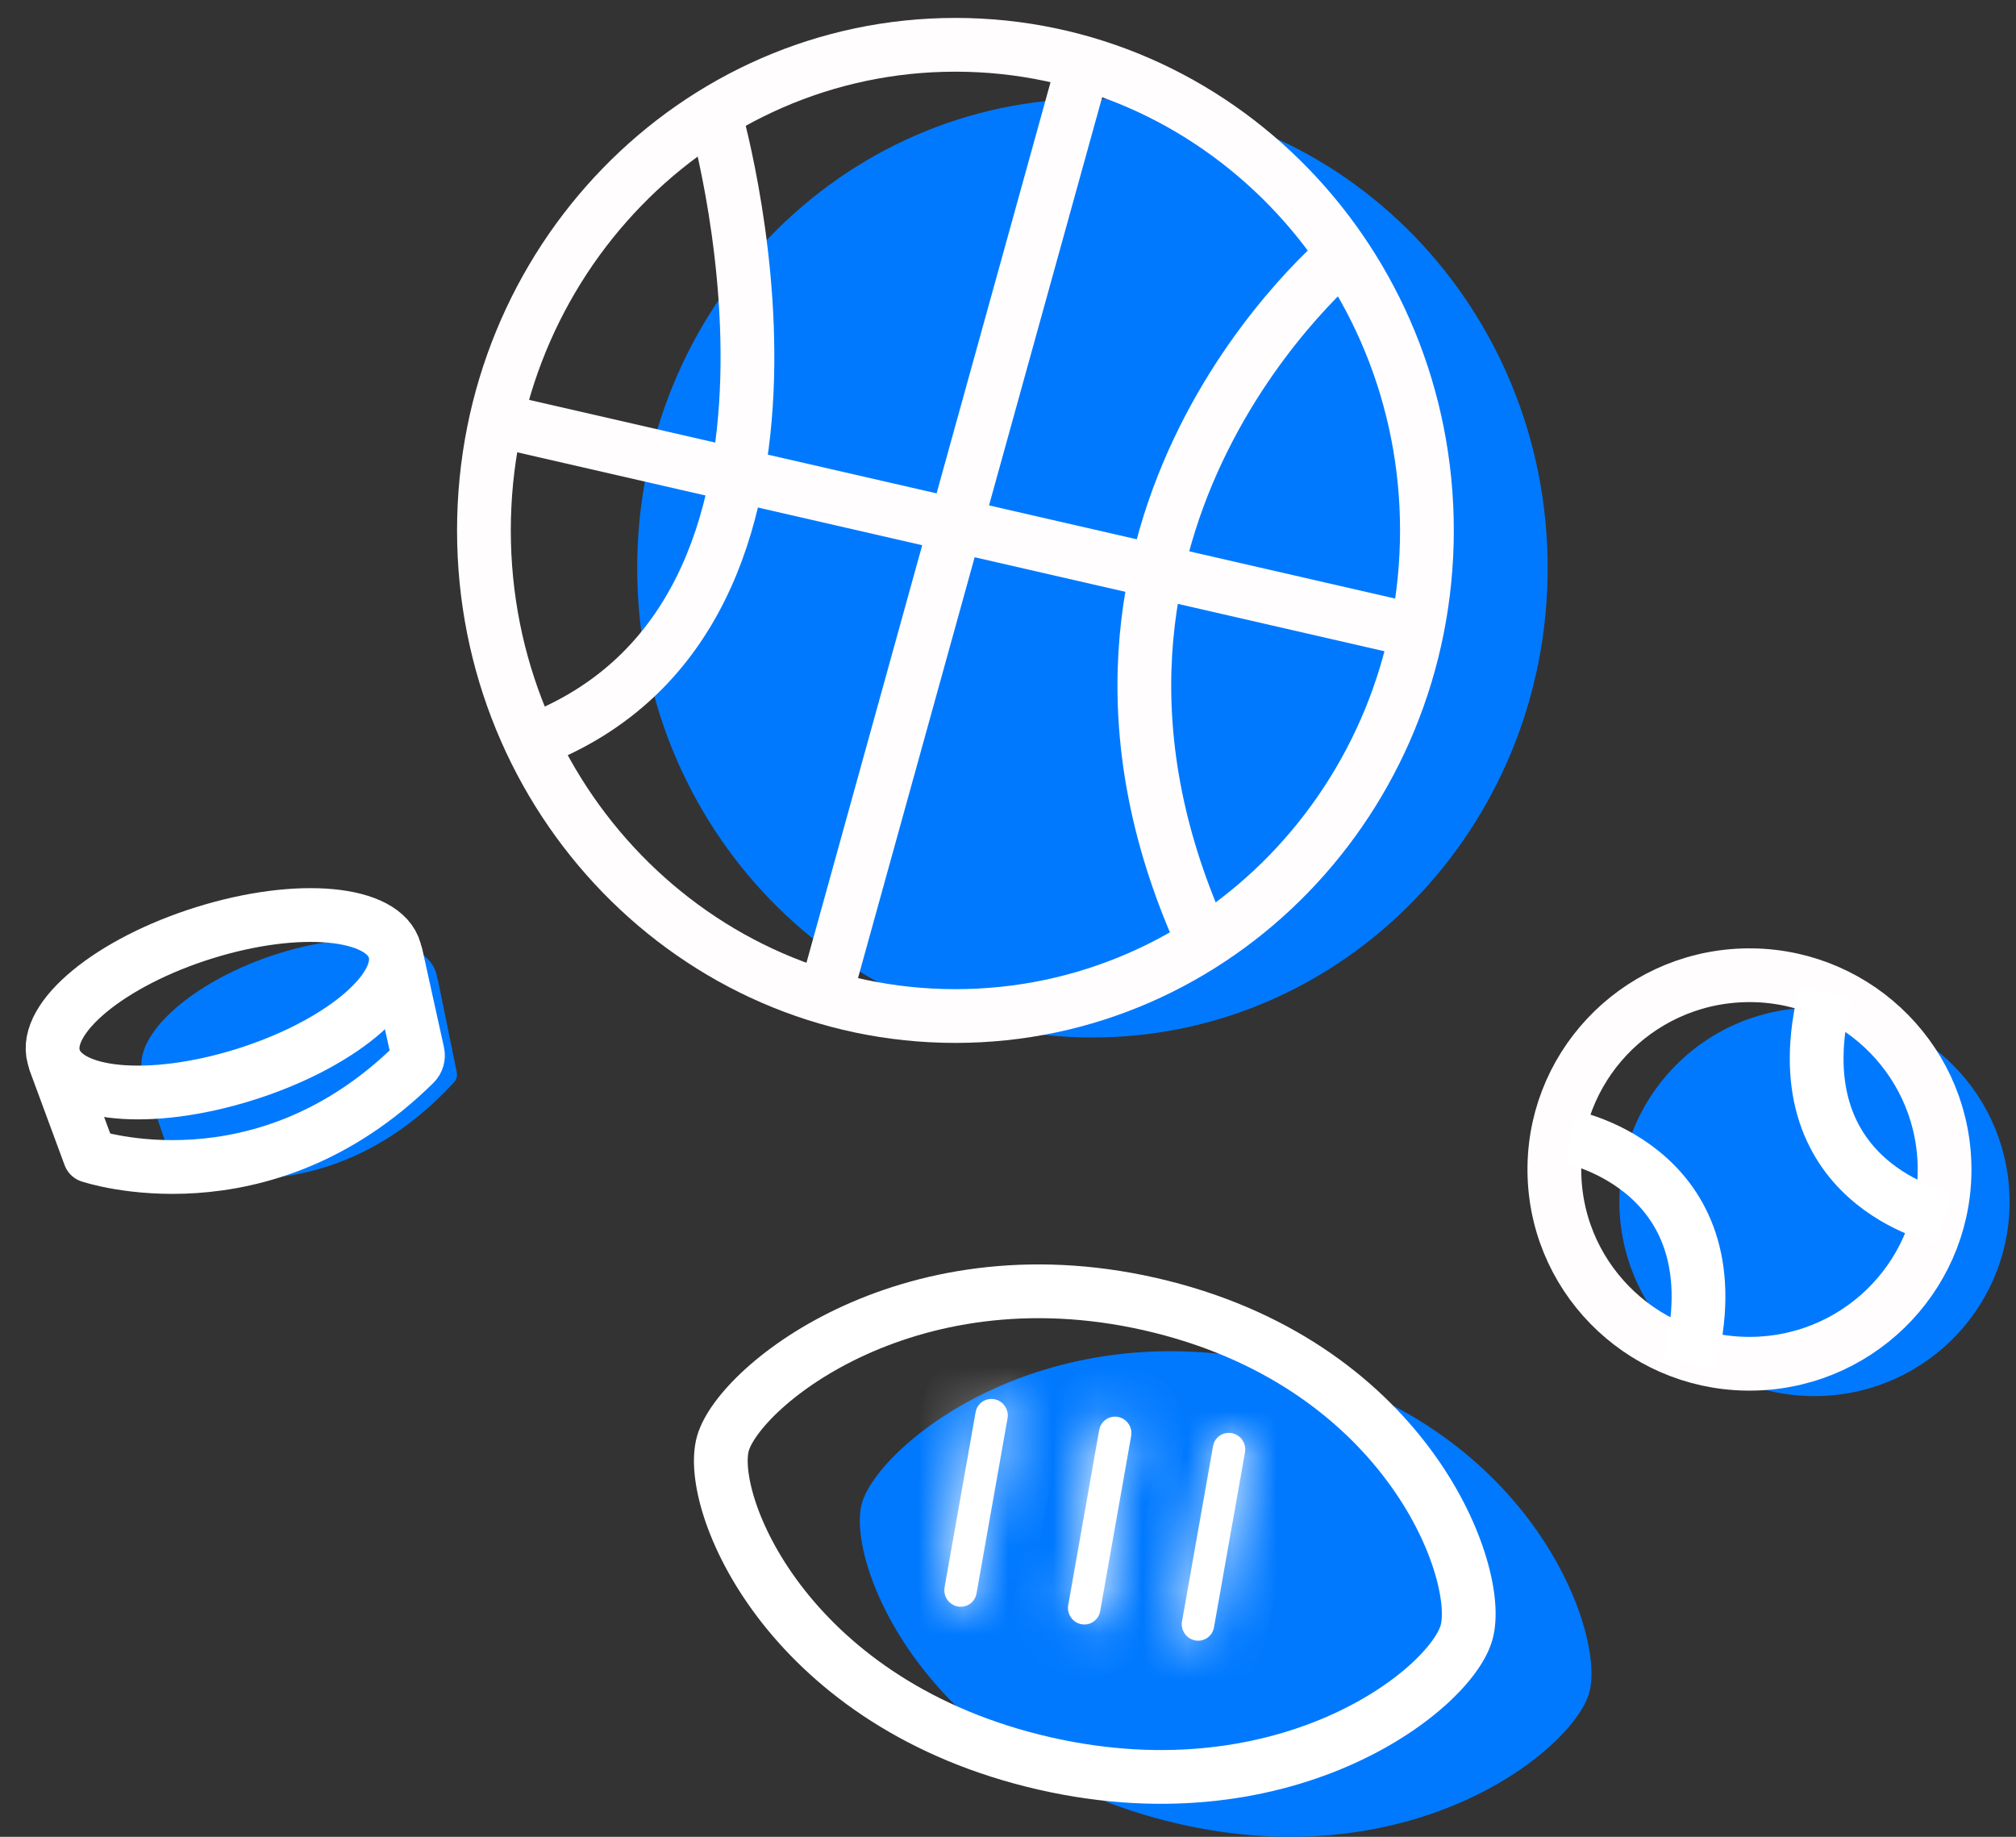
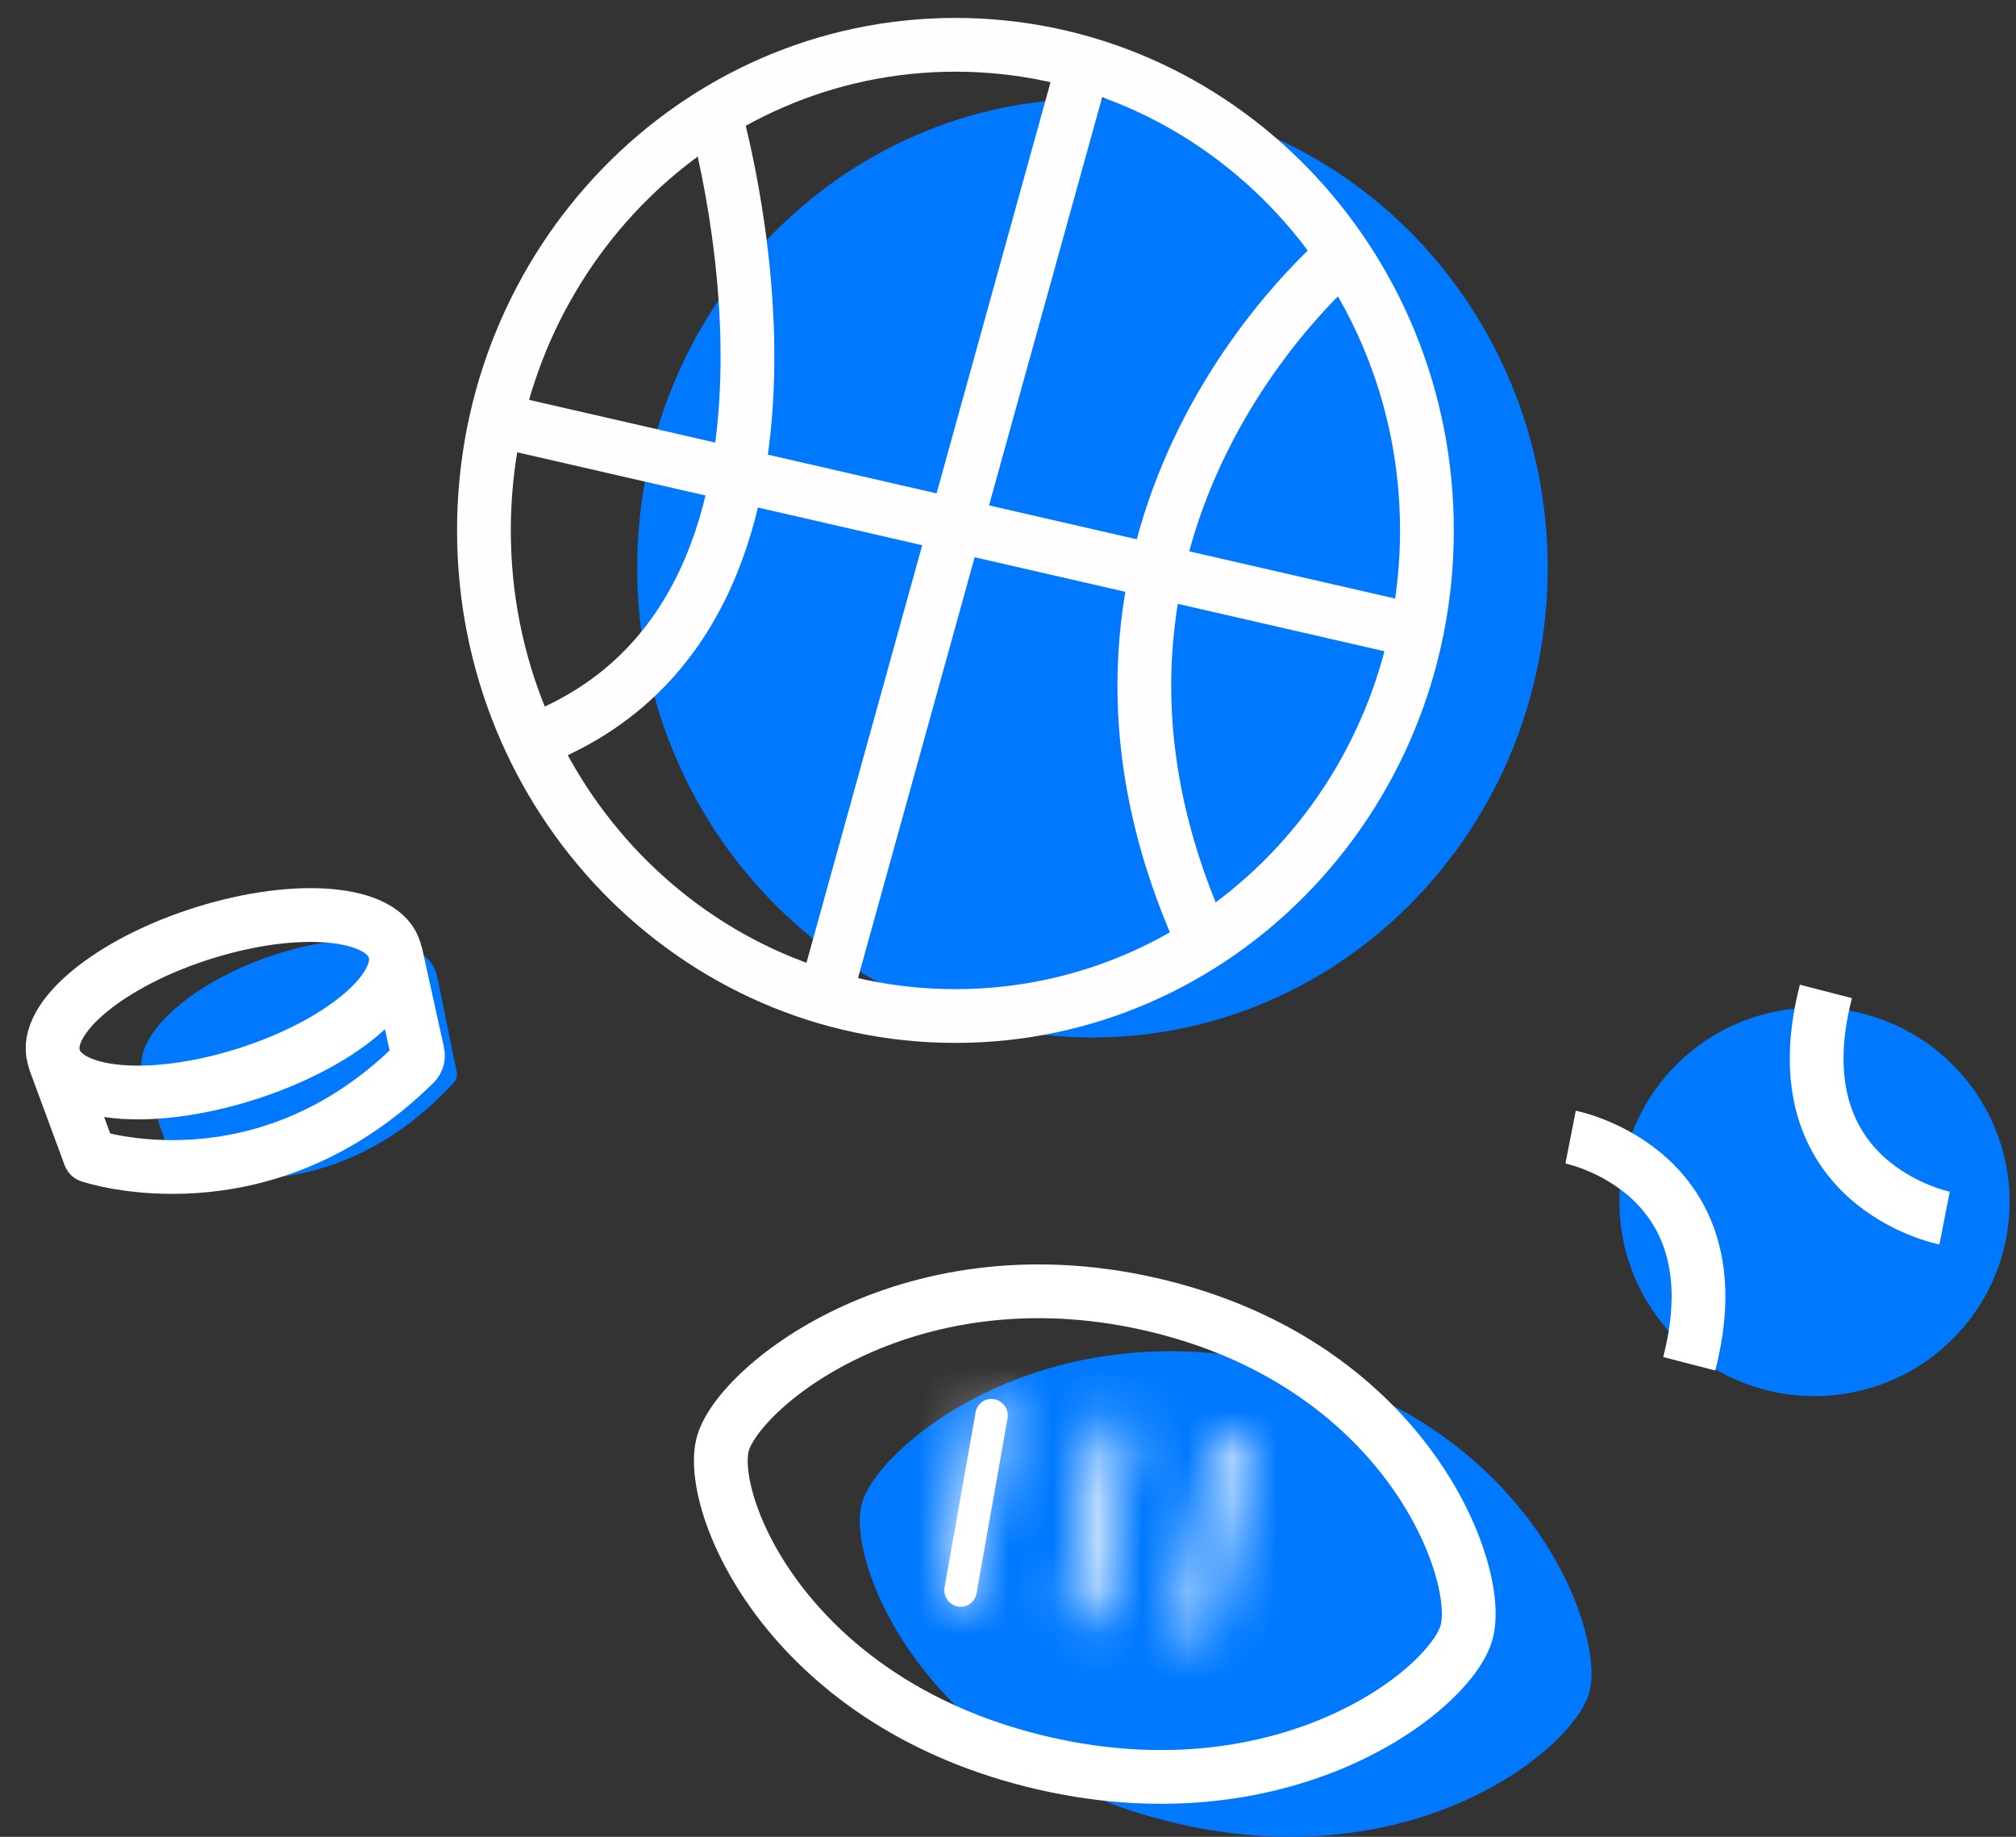
<svg xmlns="http://www.w3.org/2000/svg" width="45" height="41" viewBox="0 0 45 41" fill="none">
  <rect x="0" y="0" width="45" height="41" fill="#333333" stroke="none" />
  <g id="Group 584">
    <path id="Path Copy 2" fill-rule="evenodd" clip-rule="evenodd" d="M26.014 40.639C31.433 42.021 35.11 39.082 35.475 37.781C35.841 36.481 34.227 31.89 28.811 30.506C23.39 29.122 19.605 32.254 19.239 33.555C18.877 34.854 20.595 39.255 26.014 40.639Z" fill="#0079FF" />
    <path id="Path Copy" d="M23.063 39.302C28.602 40.684 32.361 37.745 32.734 36.444C33.108 35.144 31.459 30.553 25.922 29.169C20.381 27.785 16.512 30.917 16.137 32.218C15.767 33.517 17.524 37.918 23.063 39.302" stroke="white" stroke-width="1.2" />
    <path id="Oval" fill-rule="evenodd" clip-rule="evenodd" d="M24.385 23.158C29.997 23.158 34.546 18.467 34.546 12.68C34.546 6.893 29.997 2.202 24.385 2.202C18.773 2.202 14.223 6.893 14.223 12.68C14.223 18.467 18.773 23.158 24.385 23.158Z" fill="#0079FF" />
    <path id="Oval Copy 2" fill-rule="evenodd" clip-rule="evenodd" d="M40.654 31.16C43.058 31.077 44.938 29.069 44.854 26.676C44.77 24.283 42.754 22.41 40.35 22.494C37.946 22.578 36.066 24.585 36.15 26.979C36.234 29.372 38.25 31.244 40.654 31.16Z" fill="#0079FF" />
    <path id="Oval_2" fill-rule="evenodd" clip-rule="evenodd" d="M21.326 22.679C27.139 22.679 31.851 17.826 31.851 11.839C31.851 5.853 27.139 1 21.326 1C15.514 1 10.802 5.853 10.802 11.839C10.802 17.826 15.514 22.679 21.326 22.679Z" stroke="#FFFDFD" stroke-width="1.2" />
-     <path id="Oval Copy" fill-rule="evenodd" clip-rule="evenodd" d="M39.203 30.438C41.606 30.354 43.487 28.346 43.403 25.953C43.319 23.56 41.302 21.688 38.899 21.771C36.495 21.855 34.614 23.863 34.698 26.256C34.782 28.649 36.799 30.521 39.203 30.438Z" stroke="#FFFDFD" stroke-width="1.2" />
    <path id="Path 5" d="M18.447 22.129L24.204 1.359" stroke="#FFFDFD" stroke-width="1.2" />
    <path id="Path 6" d="M10.802 9.31L31.851 14.139" stroke="#FFFDFD" stroke-width="1.2" />
    <path id="Path 7" d="M15.93 2.445C15.93 2.445 19.271 13.724 11.89 16.537" stroke="#FFFDFD" stroke-width="1.2" />
    <path id="Path 8" d="M30.036 5.634C30.036 5.634 22.678 11.624 26.795 20.873" stroke="#FFFDFD" stroke-width="1.2" />
    <path id="Path 9" d="M35.058 25.382C35.058 25.382 38.823 26.119 37.706 30.441" stroke="white" stroke-width="1.2" />
    <path id="Path 9 Copy" d="M43.406 27.189C43.406 27.189 39.641 26.452 40.757 22.13" stroke="white" stroke-width="1.2" />
    <g id="Rectangle">
      <mask id="path-13-inside-1_5445_1915" fill="white">
        <path fill-rule="evenodd" clip-rule="evenodd" d="M21.777 31.522C21.812 31.326 21.996 31.197 22.192 31.232C22.391 31.267 22.525 31.458 22.49 31.658L21.797 35.569C21.763 35.764 21.578 35.894 21.383 35.859C21.183 35.824 21.049 35.633 21.084 35.433L21.777 31.522Z" />
      </mask>
      <path fill-rule="evenodd" clip-rule="evenodd" d="M21.777 31.522C21.812 31.326 21.996 31.197 22.192 31.232C22.391 31.267 22.525 31.458 22.49 31.658L21.797 35.569C21.763 35.764 21.578 35.894 21.383 35.859C21.183 35.824 21.049 35.633 21.084 35.433L21.777 31.522Z" fill="white" />
      <path d="M21.797 35.569L20.619 35.344L21.797 35.569ZM21.383 35.859L21.191 37.044L21.383 35.859ZM22.49 31.658L21.311 31.433L22.49 31.658ZM21.311 31.433L20.619 35.344L22.976 35.794L23.669 31.883L21.311 31.433ZM22.263 35.658L22.956 31.747L20.598 31.297L19.906 35.208L22.263 35.658ZM21.575 34.675C22.035 34.755 22.345 35.198 22.263 35.658L19.906 35.208C19.753 36.067 20.332 36.893 21.191 37.044L21.575 34.675ZM20.619 35.344C20.698 34.894 21.124 34.596 21.575 34.675L21.191 37.044C22.032 37.192 22.827 36.635 22.976 35.794L20.619 35.344ZM22 32.416C21.54 32.336 21.23 31.893 21.311 31.433L23.669 31.883C23.821 31.024 23.242 30.198 22.384 30.047L22 32.416ZM22.384 30.047C21.542 29.899 20.747 30.456 20.598 31.297L22.956 31.747C22.876 32.197 22.45 32.495 22 32.416L22.384 30.047Z" fill="white" mask="url(#path-13-inside-1_5445_1915)" />
    </g>
    <g id="Rectangle Copy">
      <mask id="path-15-inside-2_5445_1915" fill="white">
        <path fill-rule="evenodd" clip-rule="evenodd" d="M24.536 31.917C24.571 31.722 24.756 31.593 24.951 31.627C25.15 31.662 25.285 31.854 25.249 32.053L24.557 35.965C24.522 36.16 24.337 36.289 24.142 36.255C23.943 36.22 23.808 36.028 23.844 35.829L24.536 31.917Z" />
      </mask>
-       <path fill-rule="evenodd" clip-rule="evenodd" d="M24.536 31.917C24.571 31.722 24.756 31.593 24.951 31.627C25.15 31.662 25.285 31.854 25.249 32.053L24.557 35.965C24.522 36.16 24.337 36.289 24.142 36.255C23.943 36.22 23.808 36.028 23.844 35.829L24.536 31.917Z" fill="white" />
      <path d="M24.557 35.965L23.378 35.74L24.557 35.965ZM24.142 36.255L23.95 37.44L24.142 36.255ZM25.249 32.053L24.07 31.828L25.249 32.053ZM24.07 31.828L23.378 35.74L25.735 36.19L26.428 32.278L24.07 31.828ZM25.023 36.054L25.715 32.142L23.358 31.692L22.665 35.604L25.023 36.054ZM24.334 35.07C24.794 35.151 25.104 35.594 25.023 36.054L22.665 35.604C22.513 36.462 23.091 37.289 23.95 37.44L24.334 35.07ZM23.378 35.74C23.458 35.289 23.883 34.991 24.334 35.07L23.95 37.44C24.791 37.587 25.587 37.031 25.735 36.19L23.378 35.74ZM24.759 32.812C24.299 32.731 23.989 32.288 24.07 31.828L26.428 32.278C26.58 31.419 26.002 30.593 25.143 30.442L24.759 32.812ZM25.143 30.442C24.302 30.295 23.506 30.851 23.358 31.692L25.715 32.142C25.636 32.593 25.21 32.891 24.759 32.812L25.143 30.442Z" fill="white" mask="url(#path-15-inside-2_5445_1915)" />
    </g>
    <g id="Rectangle Copy 2">
      <mask id="path-17-inside-3_5445_1915" fill="white">
        <path fill-rule="evenodd" clip-rule="evenodd" d="M27.077 32.279C27.111 32.084 27.296 31.955 27.491 31.989C27.691 32.024 27.825 32.216 27.79 32.415L27.097 36.327C27.062 36.522 26.878 36.651 26.682 36.617C26.483 36.582 26.349 36.39 26.384 36.191L27.077 32.279Z" />
      </mask>
-       <path fill-rule="evenodd" clip-rule="evenodd" d="M27.077 32.279C27.111 32.084 27.296 31.955 27.491 31.989C27.691 32.024 27.825 32.216 27.79 32.415L27.097 36.327C27.062 36.522 26.878 36.651 26.682 36.617C26.483 36.582 26.349 36.39 26.384 36.191L27.077 32.279Z" fill="white" />
      <path d="M27.097 36.327L25.918 36.102L27.097 36.327ZM26.682 36.617L26.491 37.801L26.682 36.617ZM27.79 32.415L26.611 32.19L27.79 32.415ZM26.611 32.19L25.918 36.102L28.276 36.551L28.968 32.64L26.611 32.19ZM27.563 36.415L28.256 32.504L25.898 32.054L25.205 35.966L27.563 36.415ZM26.874 35.432C27.334 35.513 27.644 35.955 27.563 36.415L25.205 35.966C25.053 36.824 25.632 37.651 26.491 37.801L26.874 35.432ZM25.918 36.102C25.998 35.651 26.424 35.353 26.874 35.432L26.491 37.801C27.332 37.949 28.127 37.392 28.276 36.551L25.918 36.102ZM27.299 33.174C26.839 33.093 26.529 32.65 26.611 32.19L28.968 32.64C29.121 31.781 28.542 30.955 27.683 30.804L27.299 33.174ZM27.683 30.804C26.842 30.657 26.047 31.213 25.898 32.054L28.256 32.504C28.176 32.955 27.75 33.253 27.299 33.174L27.683 30.804Z" fill="white" mask="url(#path-17-inside-3_5445_1915)" />
    </g>
    <path id="Stroke 1" fill-rule="evenodd" clip-rule="evenodd" d="M3.178 23.949C3.393 24.787 5.036 24.973 6.849 24.364C8.662 23.756 9.957 22.584 9.743 21.745C9.528 20.907 7.885 20.721 6.072 21.33C4.259 21.938 2.963 23.111 3.178 23.949Z" fill="#0079FF" />
    <path id="Stroke 3" fill-rule="evenodd" clip-rule="evenodd" d="M3.206 24.06L3.884 26.063C3.884 26.063 7.21 27.339 10.135 24.158C10.19 24.099 10.212 24.012 10.195 23.93L9.771 21.856" fill="#0079FF" />
-     <path id="Stroke 1_2" fill-rule="evenodd" clip-rule="evenodd" d="M1.199 23.591C1.443 24.468 3.344 24.646 5.446 23.991C7.549 23.336 9.056 22.095 8.812 21.219C8.569 20.343 6.668 20.164 4.565 20.819C2.463 21.474 0.956 22.716 1.199 23.591Z" stroke="white" stroke-width="1.2" />
+     <path id="Stroke 1_2" fill-rule="evenodd" clip-rule="evenodd" d="M1.199 23.591C1.443 24.468 3.344 24.646 5.446 23.991C7.549 23.336 9.056 22.095 8.812 21.219C8.569 20.343 6.668 20.164 4.565 20.819C2.463 21.474 0.956 22.716 1.199 23.591" stroke="white" stroke-width="1.2" />
    <path id="Stroke 3_2" d="M1.232 23.707L2.005 25.8C2.005 25.8 5.847 27.104 9.253 23.744C9.316 23.681 9.343 23.59 9.324 23.505L8.845 21.336" stroke="white" stroke-width="1.2" stroke-linecap="round" stroke-linejoin="round" />
  </g>
</svg>